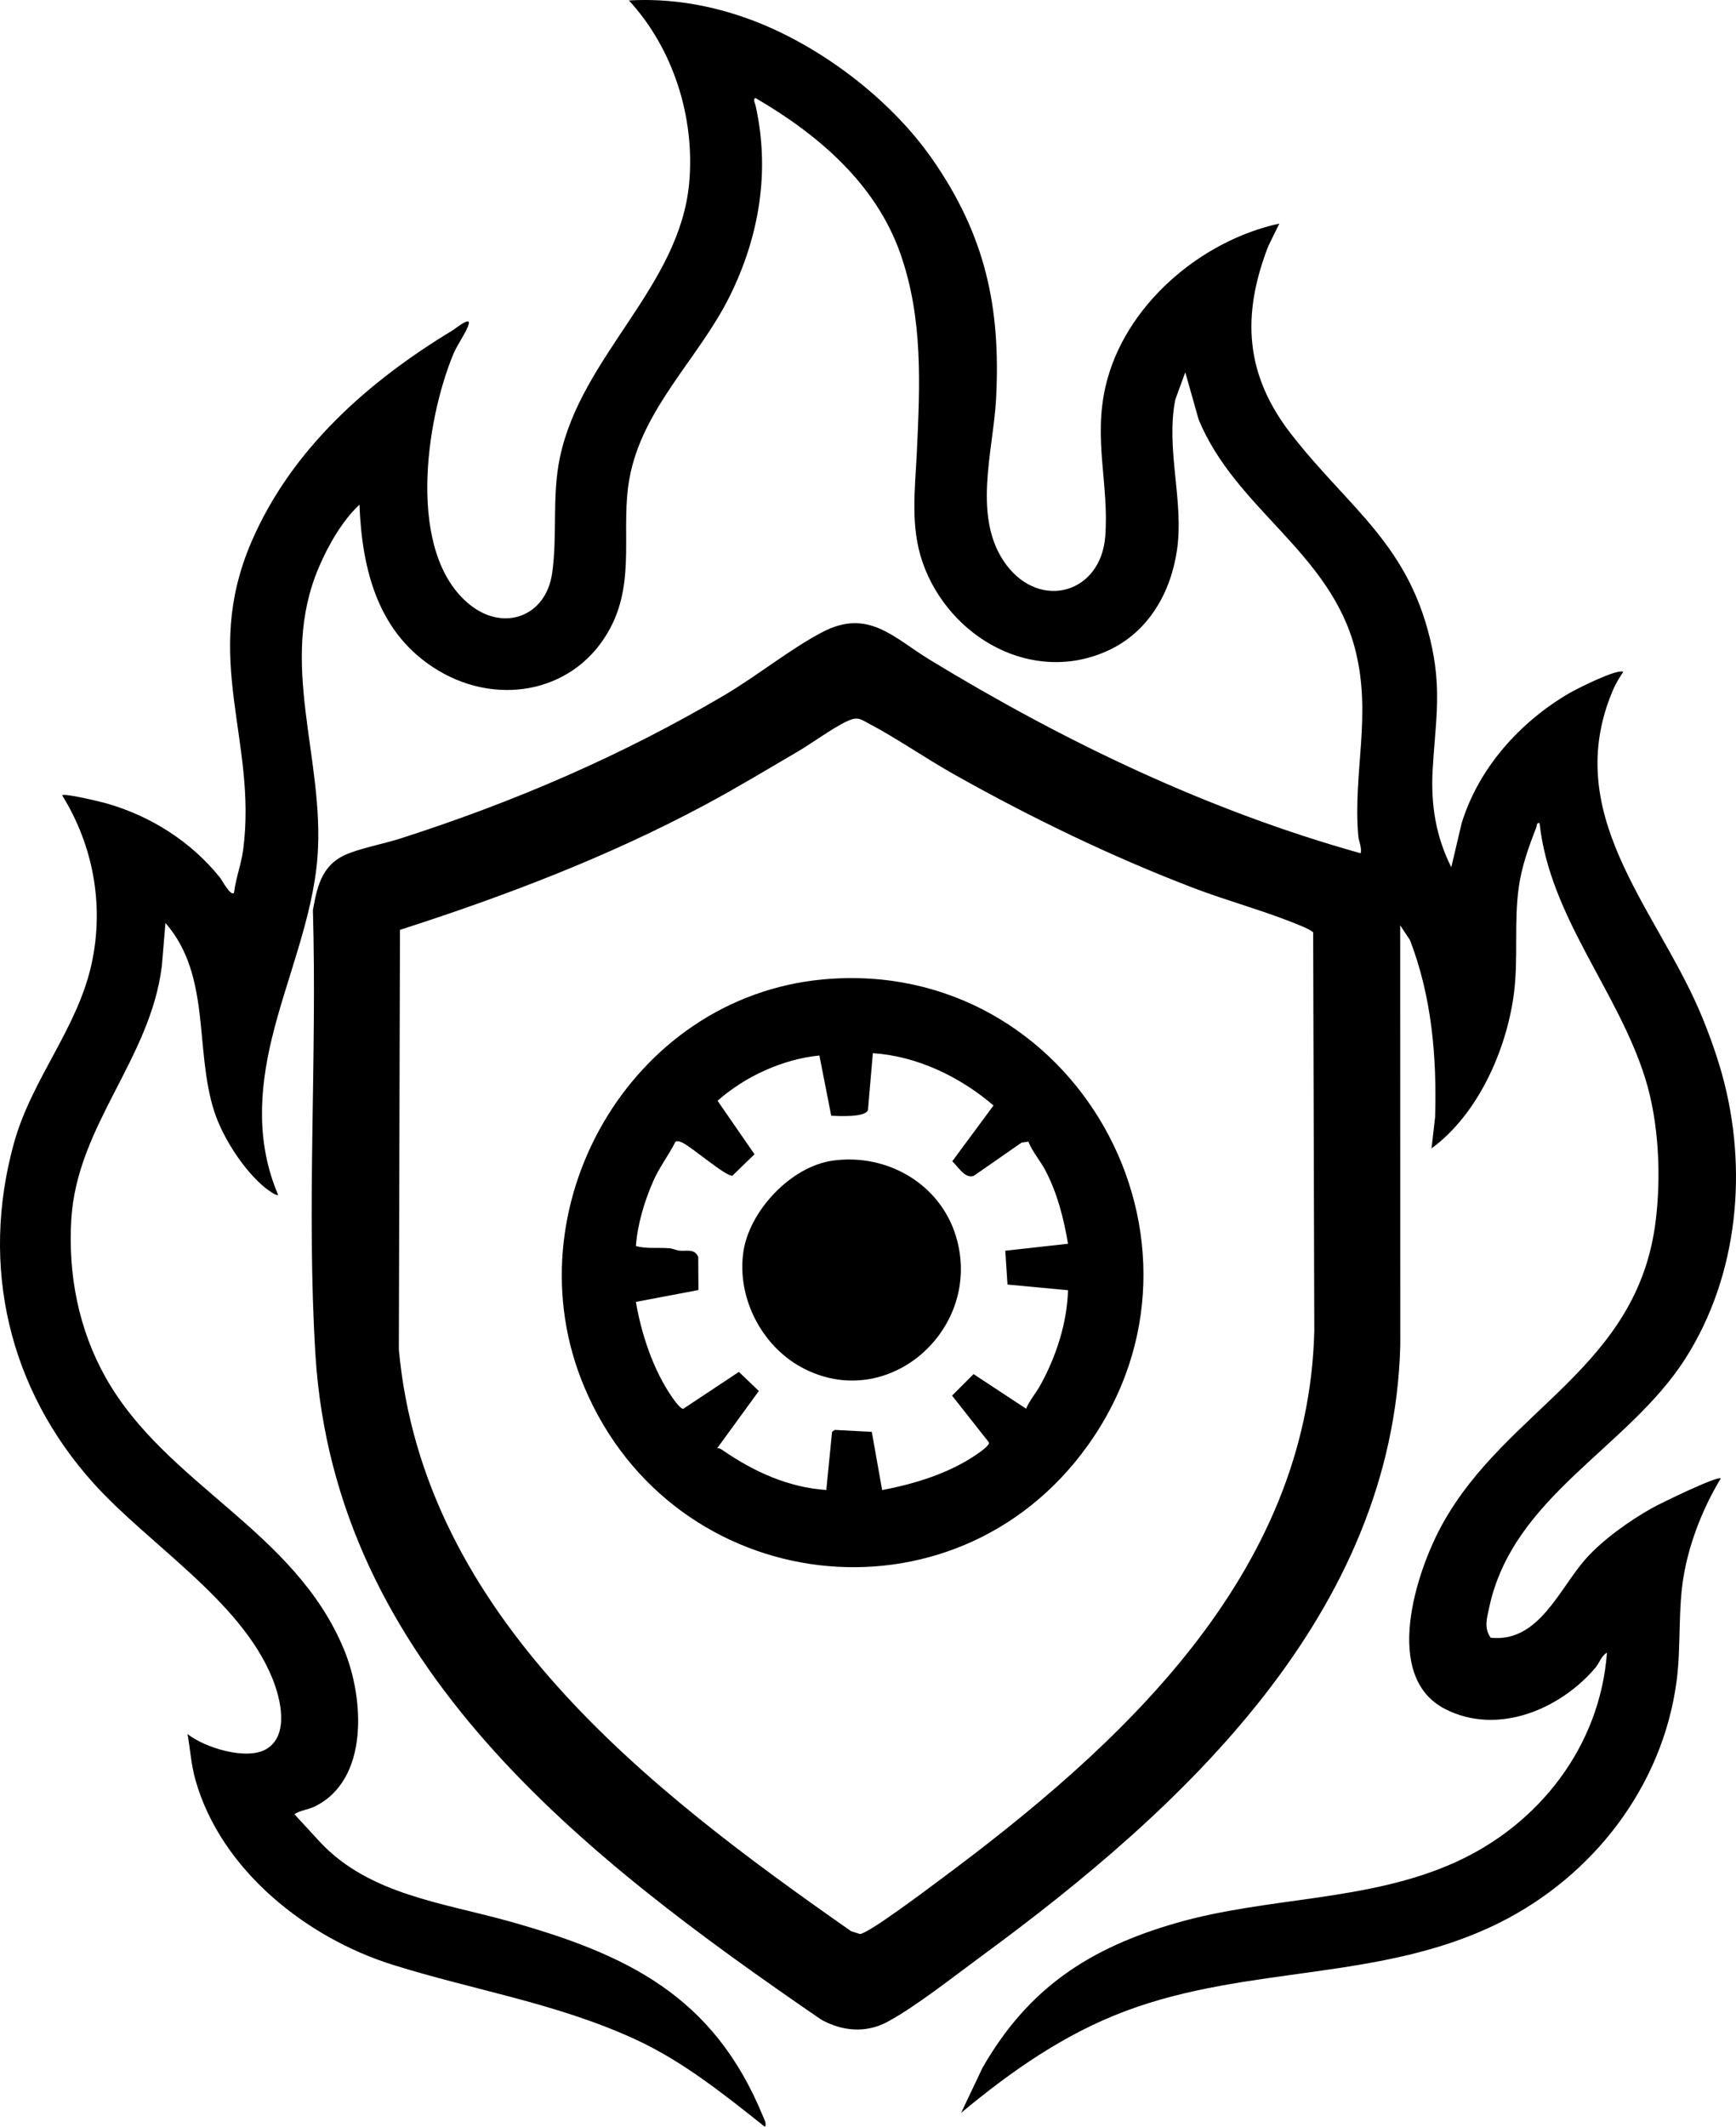
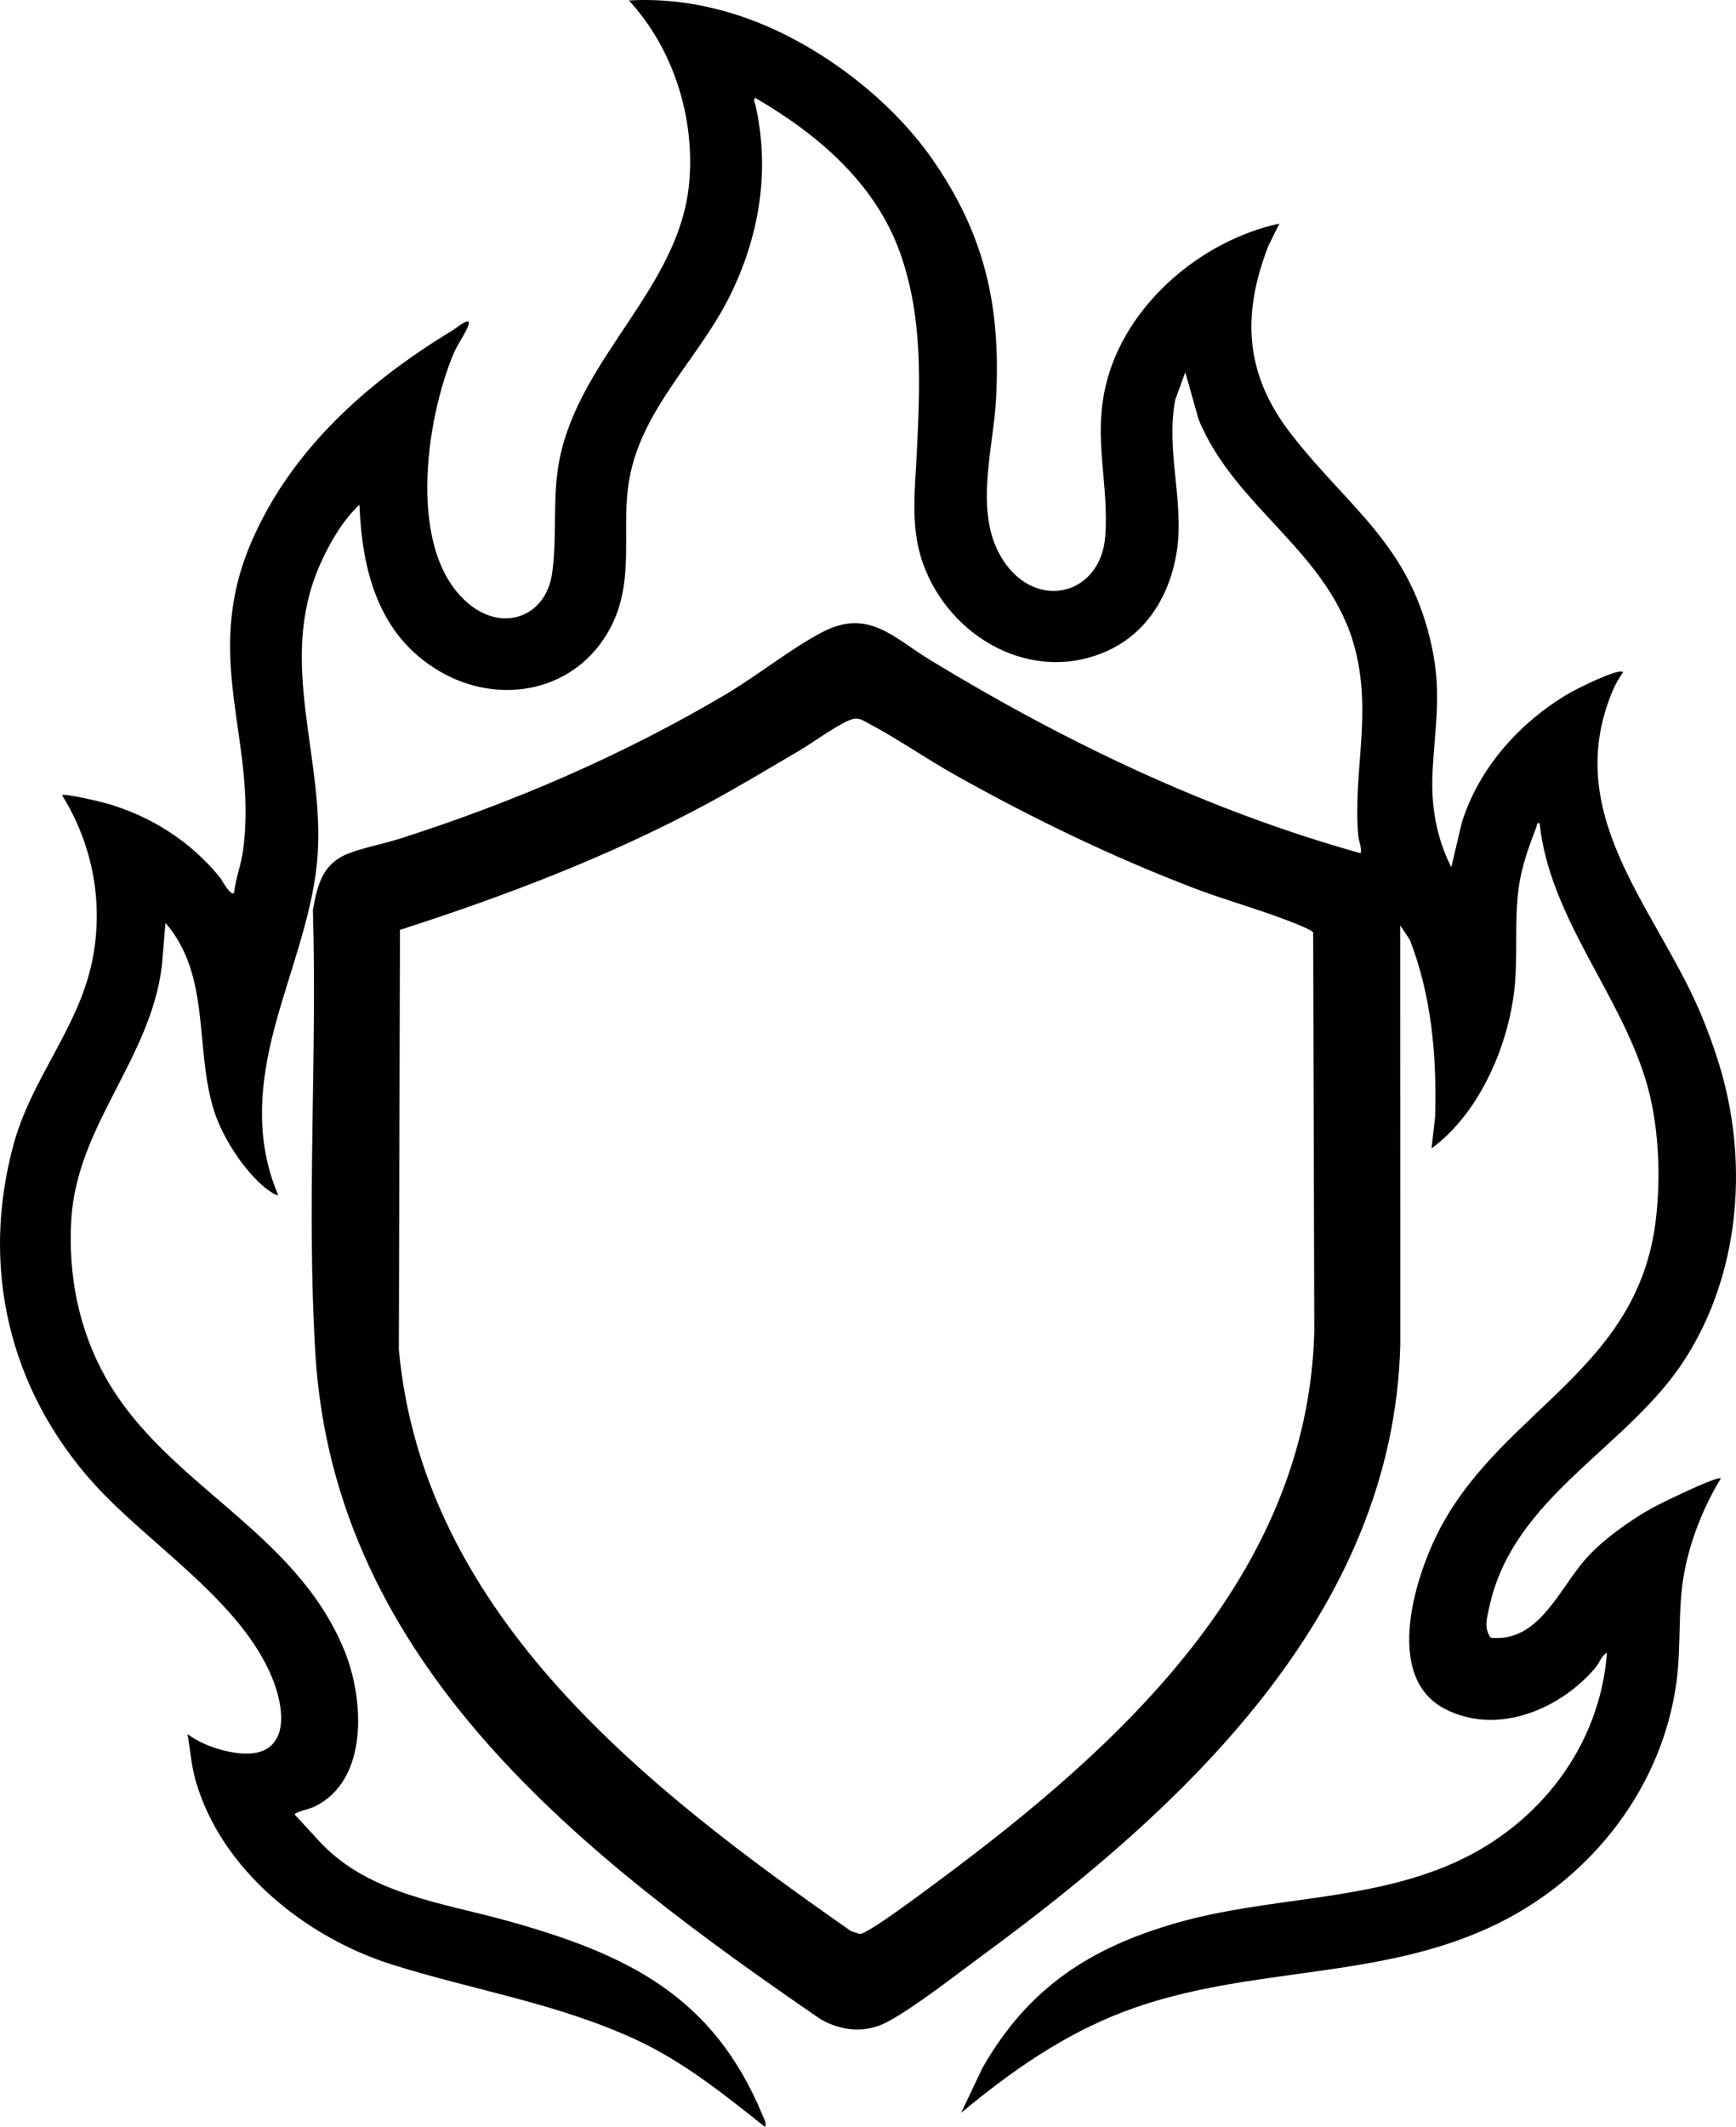
<svg xmlns="http://www.w3.org/2000/svg" viewBox="0 0 747.29 915.2" data-name="Layer 1" id="Layer_1">
  <path d="M550.72,96.2l-4.77,9.72c-11.57,29.84-10.01,55.31,9.77,80.78,25.19,32.44,51.48,47.7,60.77,92.23,4.1,19.65,1.2,33.75.2,52.73-.77,14.78,1.4,28.31,8.04,41.53l4.48-19.02c7.31-23.68,25.01-43.41,46.19-55.81,3.11-1.82,21.18-10.96,23.33-9.17-1.74,2.52-3.31,5.16-4.5,7.99-22.22,52.58,17.53,92.41,37,137,3.71,8.49,7.53,19.07,10.02,27.98,11.27,40.46,7.18,86.39-15.69,122.35-24.68,38.8-74.36,59.15-84.56,107.44-.97,4.58-2.26,8.56.67,12.79,20.77,2.22,29.47-21.06,41.06-34.07,7.25-8.14,18.82-16.32,28.32-21.68,3.42-1.93,28.28-14.04,29.69-12.8-7.41,12.21-13.16,26.61-15.76,40.73-2.84,15.4-1.22,31.31-3.29,46.71-6.05,45.13-35.93,83.66-76.24,103.76-50.9,25.39-107.81,18.04-160.99,38.01-26.45,9.93-49.17,25.87-70.72,43.78l9.17-19.33c19.64-34.29,45.98-51.6,83.6-62.4,39.57-11.37,82.09-9,119.93-26.07,36.15-16.3,62.34-50.01,65.3-90.2-2.41,1.31-3.27,4.48-4.99,6.5-15.27,17.98-42.22,29.28-64.72,17.71-27.05-13.91-12.58-58.81-1.12-79.54,27.55-49.83,83.84-66.94,91.78-130.22,2.44-19.42,1.42-42.65-4.43-61.46-11.72-37.72-41.22-69.73-45.52-109.98-1.37-.28-1.1,1.03-1.48,2.01-3.24,8.35-6.21,16.6-7.47,25.54-2.13,15.09-.13,30.77-2.11,45.89-3.16,24.21-15.48,51.92-35.45,66.55l1.54-13.46c.78-25.89-1.45-51.93-10.84-76.23l-4.19-6.3.04,180.54c-2.95,115.7-93.52,199.37-180.11,262.89-11.54,8.47-28.55,21.91-40.61,28.39-9.32,5.01-19.55,4.11-28.65-1-101.9-69.91-209.43-152.41-217.64-286.36-3.87-63.15.77-127.57-1.07-191,2.03-11.56,4.36-20.49,16.25-24.75,6.84-2.45,14.77-3.94,21.8-6.2,48.94-15.73,95.04-35.59,139.31-61.69,13.75-8.11,28.46-19.98,41.98-27.02,19.78-10.31,30.66,2.47,46.36,12.02,57.95,35.25,119.75,64.86,185.33,83.17.56-2.62-.82-4.97-1.03-7.46-2.35-27.31,5.86-51.59-1.21-79.79-10.59-42.24-51.66-60.76-67.53-99.47l-5.73-20.27-4.29,11.71c-4.24,21.4,3.79,43.53.73,64.73-2.67,18.48-12.37,35.38-29.68,43.32-32.55,14.94-68.44-5.59-79.77-37.76-5.47-15.54-3.3-31.64-2.55-47.56,1.36-29.05,2.74-57.75-7.17-85.72-10.64-30.03-35.5-51.15-62.28-66.72-1.25.4-.22,2.14-.02,3.02,6.44,28.42,1.62,56.86-11.28,82.66-13.27,26.54-37.47,47.85-42.96,78.04-3.9,21.42,2.73,43.25-8.04,63.96-14.46,27.8-47.85,34.4-74.12,18.74-25.89-15.43-32.94-42.9-34.07-71.43-7.39,6.87-13.51,17.63-17.5,27-17.63,41.39,2.59,82.13-.55,124.45-1.95,26.27-13.55,52.87-19.68,78.32-5.48,22.76-6.65,45.22,2.73,67.23-.69.65-4.65-2.29-5.51-2.99-9.23-7.5-18.38-21.67-22.01-32.99-8.57-26.67-1.22-58.37-20.98-81.02l-1.55,18.44c-4.9,40.16-36.5,68.53-38.98,109.02-1.45,23.77,3.13,47.47,14.84,68.23,26.11,46.26,81.5,65.56,102.69,117.31,8.43,20.58,10.8,55.7-12.79,67.21-2.75,1.34-6.11,1.6-8.71,3.29l11.49,12.47c21.06,22.09,52.52,25.7,80.53,33.51,51.1,14.25,88.25,32.13,109.48,83.52.48,1.16,2.07,4.02,1,5-17.42-13.84-35.16-28.11-55.5-37.5-34.08-15.73-69.64-21.2-104.77-32.23-37.08-11.64-73.75-40.71-84.75-79.25-1.93-6.78-2.29-13.24-3.48-20.02,7.46,5.96,25.58,11.48,33.96,6.46,9.9-5.93,6.17-21.54,2.54-30.47-13.62-33.49-53.31-57.58-77.03-83.97C3.81,597.74-8.64,544.9,5.99,491.96c7.69-27.83,27.44-49.35,33.5-77.5,5.37-24.99.66-50.65-12.76-72.26,1.09-.92,16.4,2.74,19.02,3.48,19.12,5.43,36.57,16.51,48.99,32.01.74.92,4.54,8.14,5.99,6.5.76-6.29,3.12-12.26,3.95-18.55,6.17-47.11-18.12-82.11,3.55-132.45,17.23-40.01,50.51-69.24,86.83-91.17.86-.52,7.88-6.27,6.66-2.34-1.03,3.33-4.9,8.7-6.49,12.51-12.02,28.76-20.44,85.93,7,108.01,14.6,11.75,32.79,5.17,35.45-13.56,2.34-16.46-.14-33.13,3.32-49.68,9.21-44,51.62-73.45,55.68-118.32,2.54-28.08-6.88-57.8-25.95-78.44,17.83-1.05,35.6,2.05,52.28,8.22,29.69,10.98,60.04,33.91,78.16,59.84,22.83,32.69,29.73,63.65,27.6,103.47-1.2,22.52-10.56,51.44,4.5,71.43,14.69,19.49,40.67,12.15,42.51-12.42,1.67-22.25-5.25-41.65.2-64.8,8.12-34.52,40.8-62.37,74.76-69.74ZM367.42,309.34c-5.24,1.18-17.82,10.45-23.36,13.69-13.44,7.86-26.93,16.02-40.64,23.36-41.73,22.34-86.2,39.26-131.25,53.75l-.48,180.61c10.53,114.7,107.47,189.34,194.71,250.29l3.79,1.2c3.81-.3,28.45-18.88,33.47-22.6,78.33-58.03,159.47-131.69,162.1-236.9l-.49-171.58c-1.35-1.05-2.98-1.78-4.55-2.45-14.69-6.31-32.03-10.87-47.28-16.72-35.5-13.64-69.31-30-102.42-48.58-12.54-7.04-25.09-15.8-37.62-22.38-2.03-1.07-3.57-2.21-6-1.67Z" />
-   <path d="M354.47,421.44c107.85-9.78,176.75,112.85,113.69,200.69-57.47,80.05-178.37,65.41-216.62-25.24-32.32-76.6,19.62-167.9,102.94-175.45ZM442.67,491.25l-2.94.45-20.67,14.36c-3.85,1.12-6.59-4.04-9.15-6.34l17.77-24.02c-14.39-12.31-32.88-21.26-51.95-22.5l-2.1,24.4c-.95,3.36-12.64,2.65-15.82,2.53l-5.09-25.93c-15.83,1.58-32,9-43.84,19.48l15.91,23.02-9.54,9.25c-3.06.17-17.36-12.31-21.52-14.25-1-.47-1.83-.78-2.94-.45-2.96,5.89-6.84,10.8-9.56,16.95-3.8,8.62-6.82,18.63-7.5,27.99,4.79,1.31,9.72.52,14.53.98,1.52.14,2.72.82,4.01.99,3.26.42,6.58-1.1,8.3,2.7l.08,14.27-26.92,5.09c2.31,13.77,7.51,29.41,15.53,40.94.81,1.17,3.71,5.4,4.93,5.03l23.87-15.84,8.59,8.22-17.93,24.63c1.02-.12,1.74.43,2.52.96,13.31,9.15,28.12,15.91,44.45,17.01l2.48-25.02,1.16-.84,15.95.84,4.45,25.06c14.21-2.73,28.96-7.21,40.96-15.55,1.17-.81,5.4-3.71,5.03-4.93l-15.89-20.18,9.25-9.25,22.61,14.88c1.53-3.6,4.34-6.83,6.24-10.28,6.75-12.28,11.41-26.66,11.81-40.69l-26.05-2.45-.95-14.55,27-3c-1.85-10.93-4.6-21.83-9.81-31.69-2.19-4.15-5.52-7.85-7.25-12.26Z" />
-   <path d="M358.46,499.43c23.21-3.22,46.12,9.84,53.03,32.51,12.07,39.63-29.18,76.63-66.45,56.45-17.23-9.33-27.8-29.89-25.08-49.45,2.48-17.85,20.52-37.01,38.5-39.5Z" />
</svg>